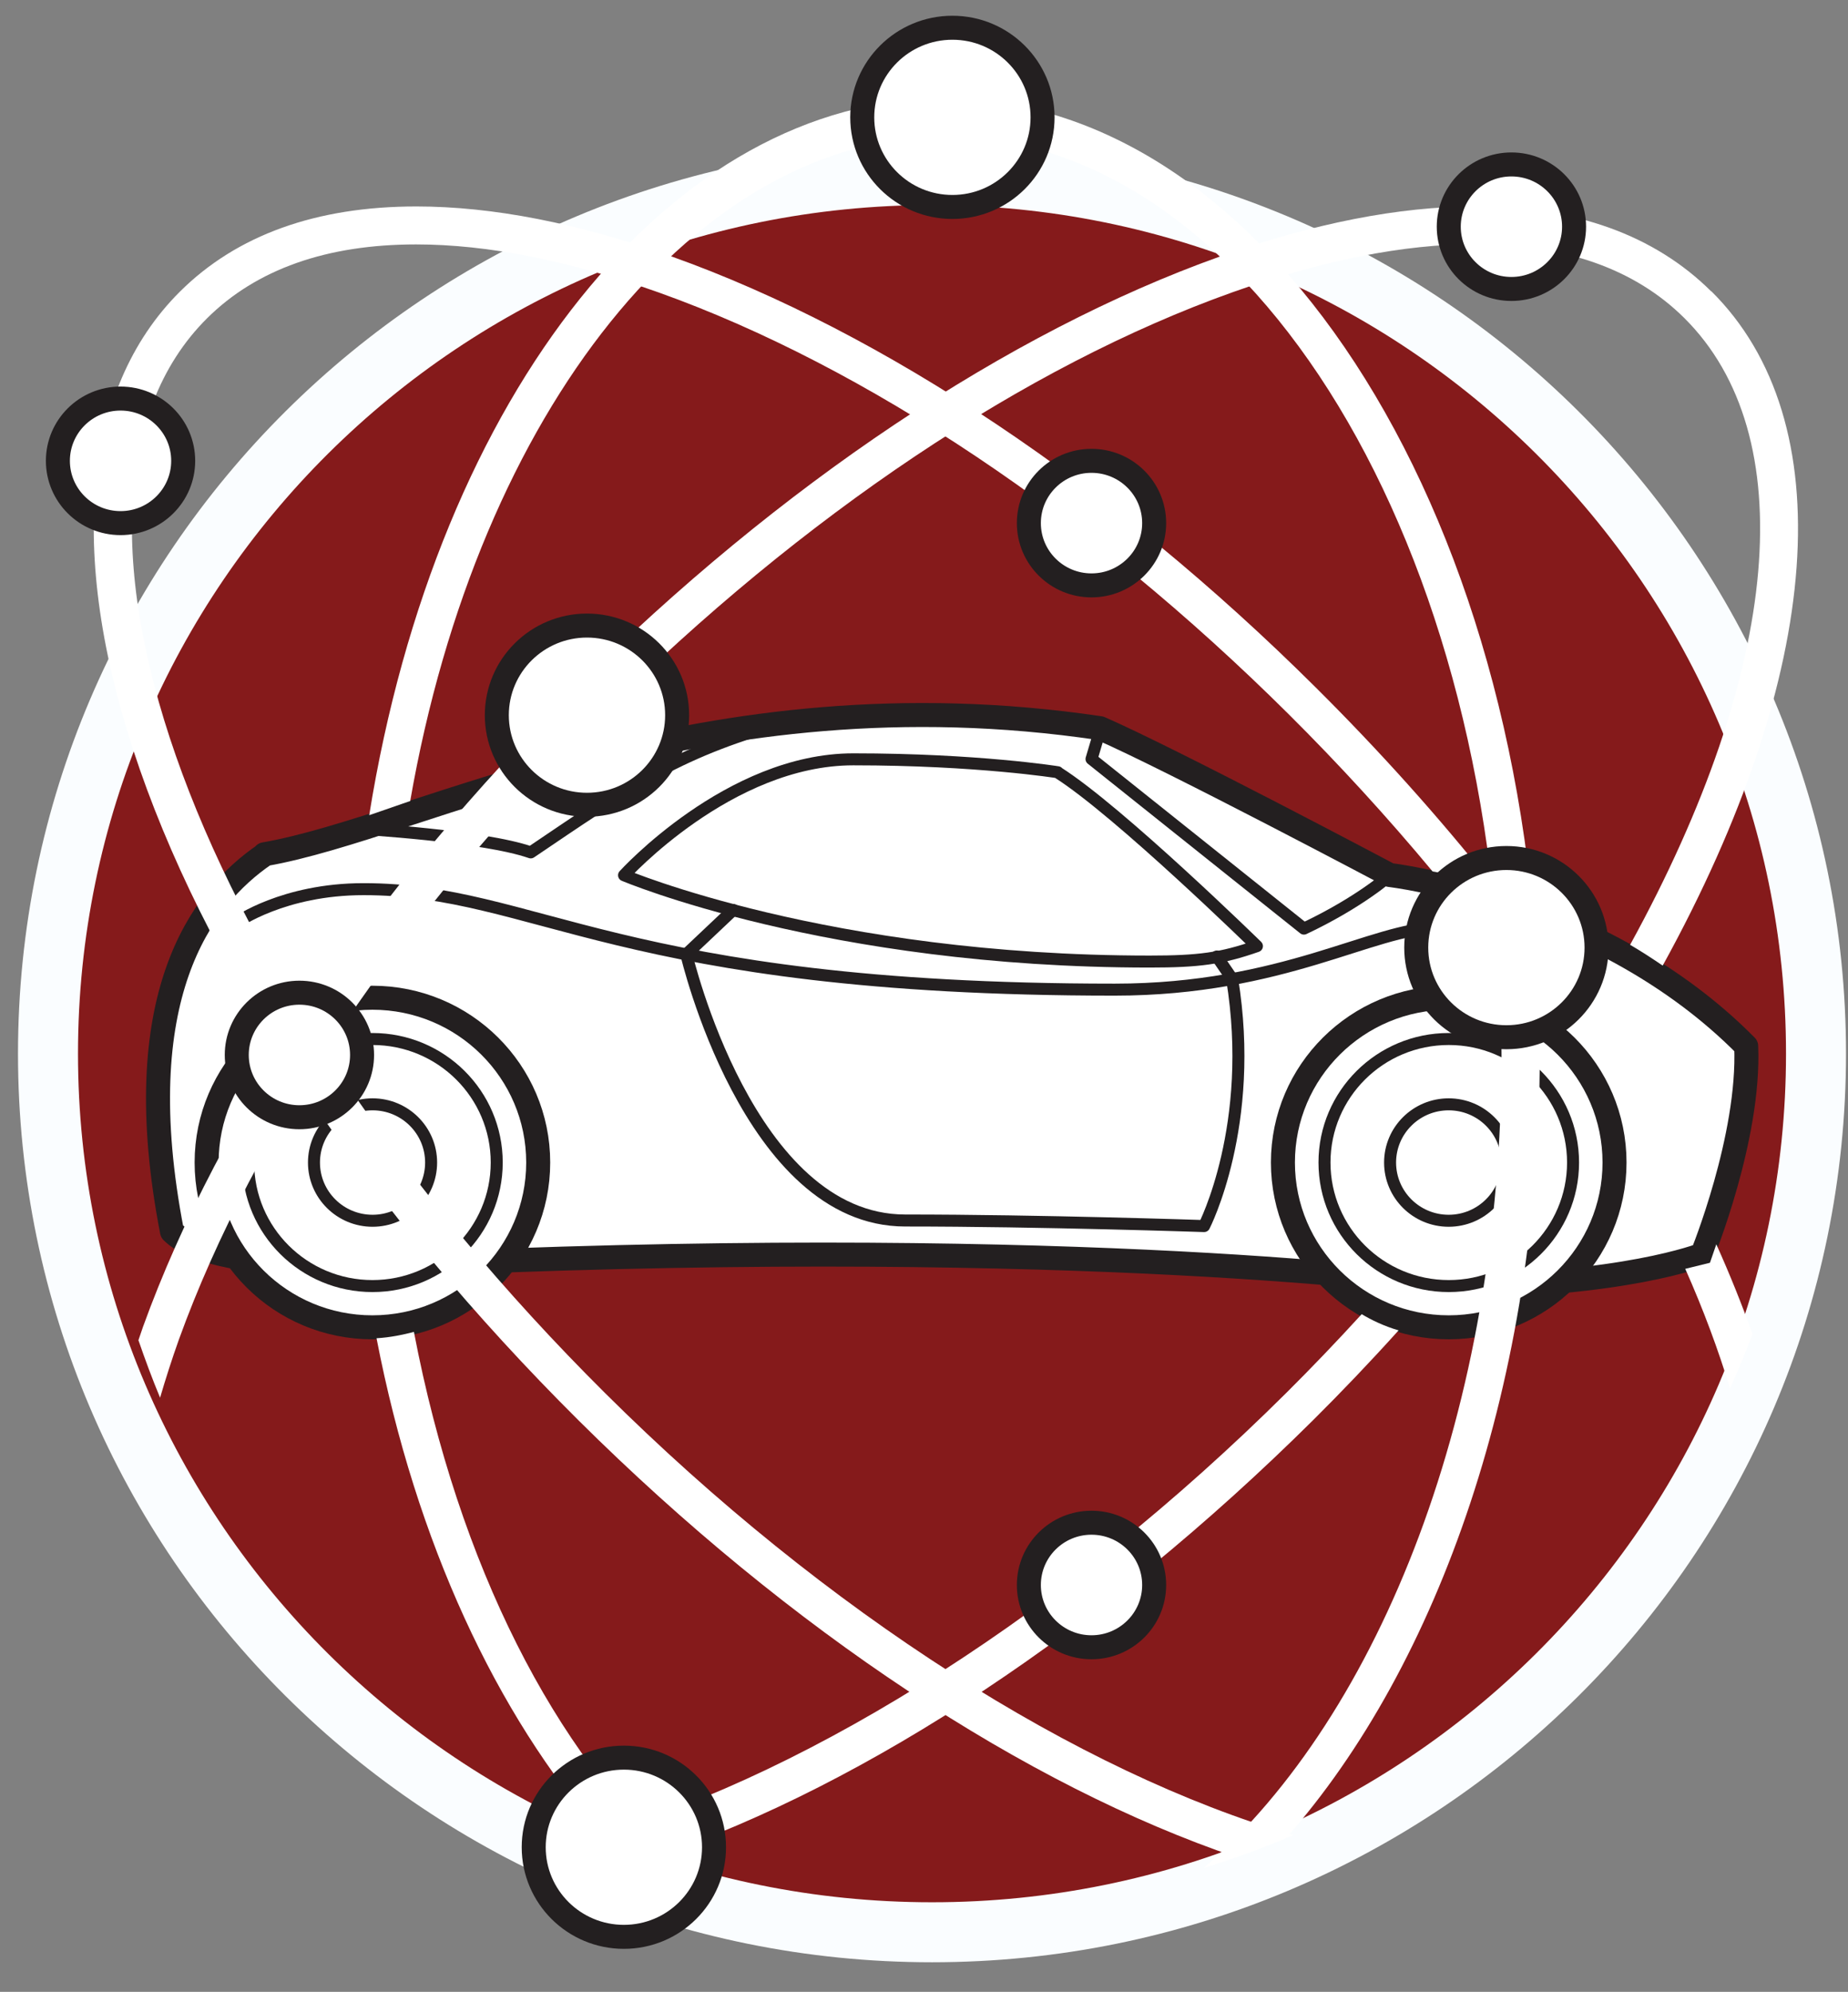
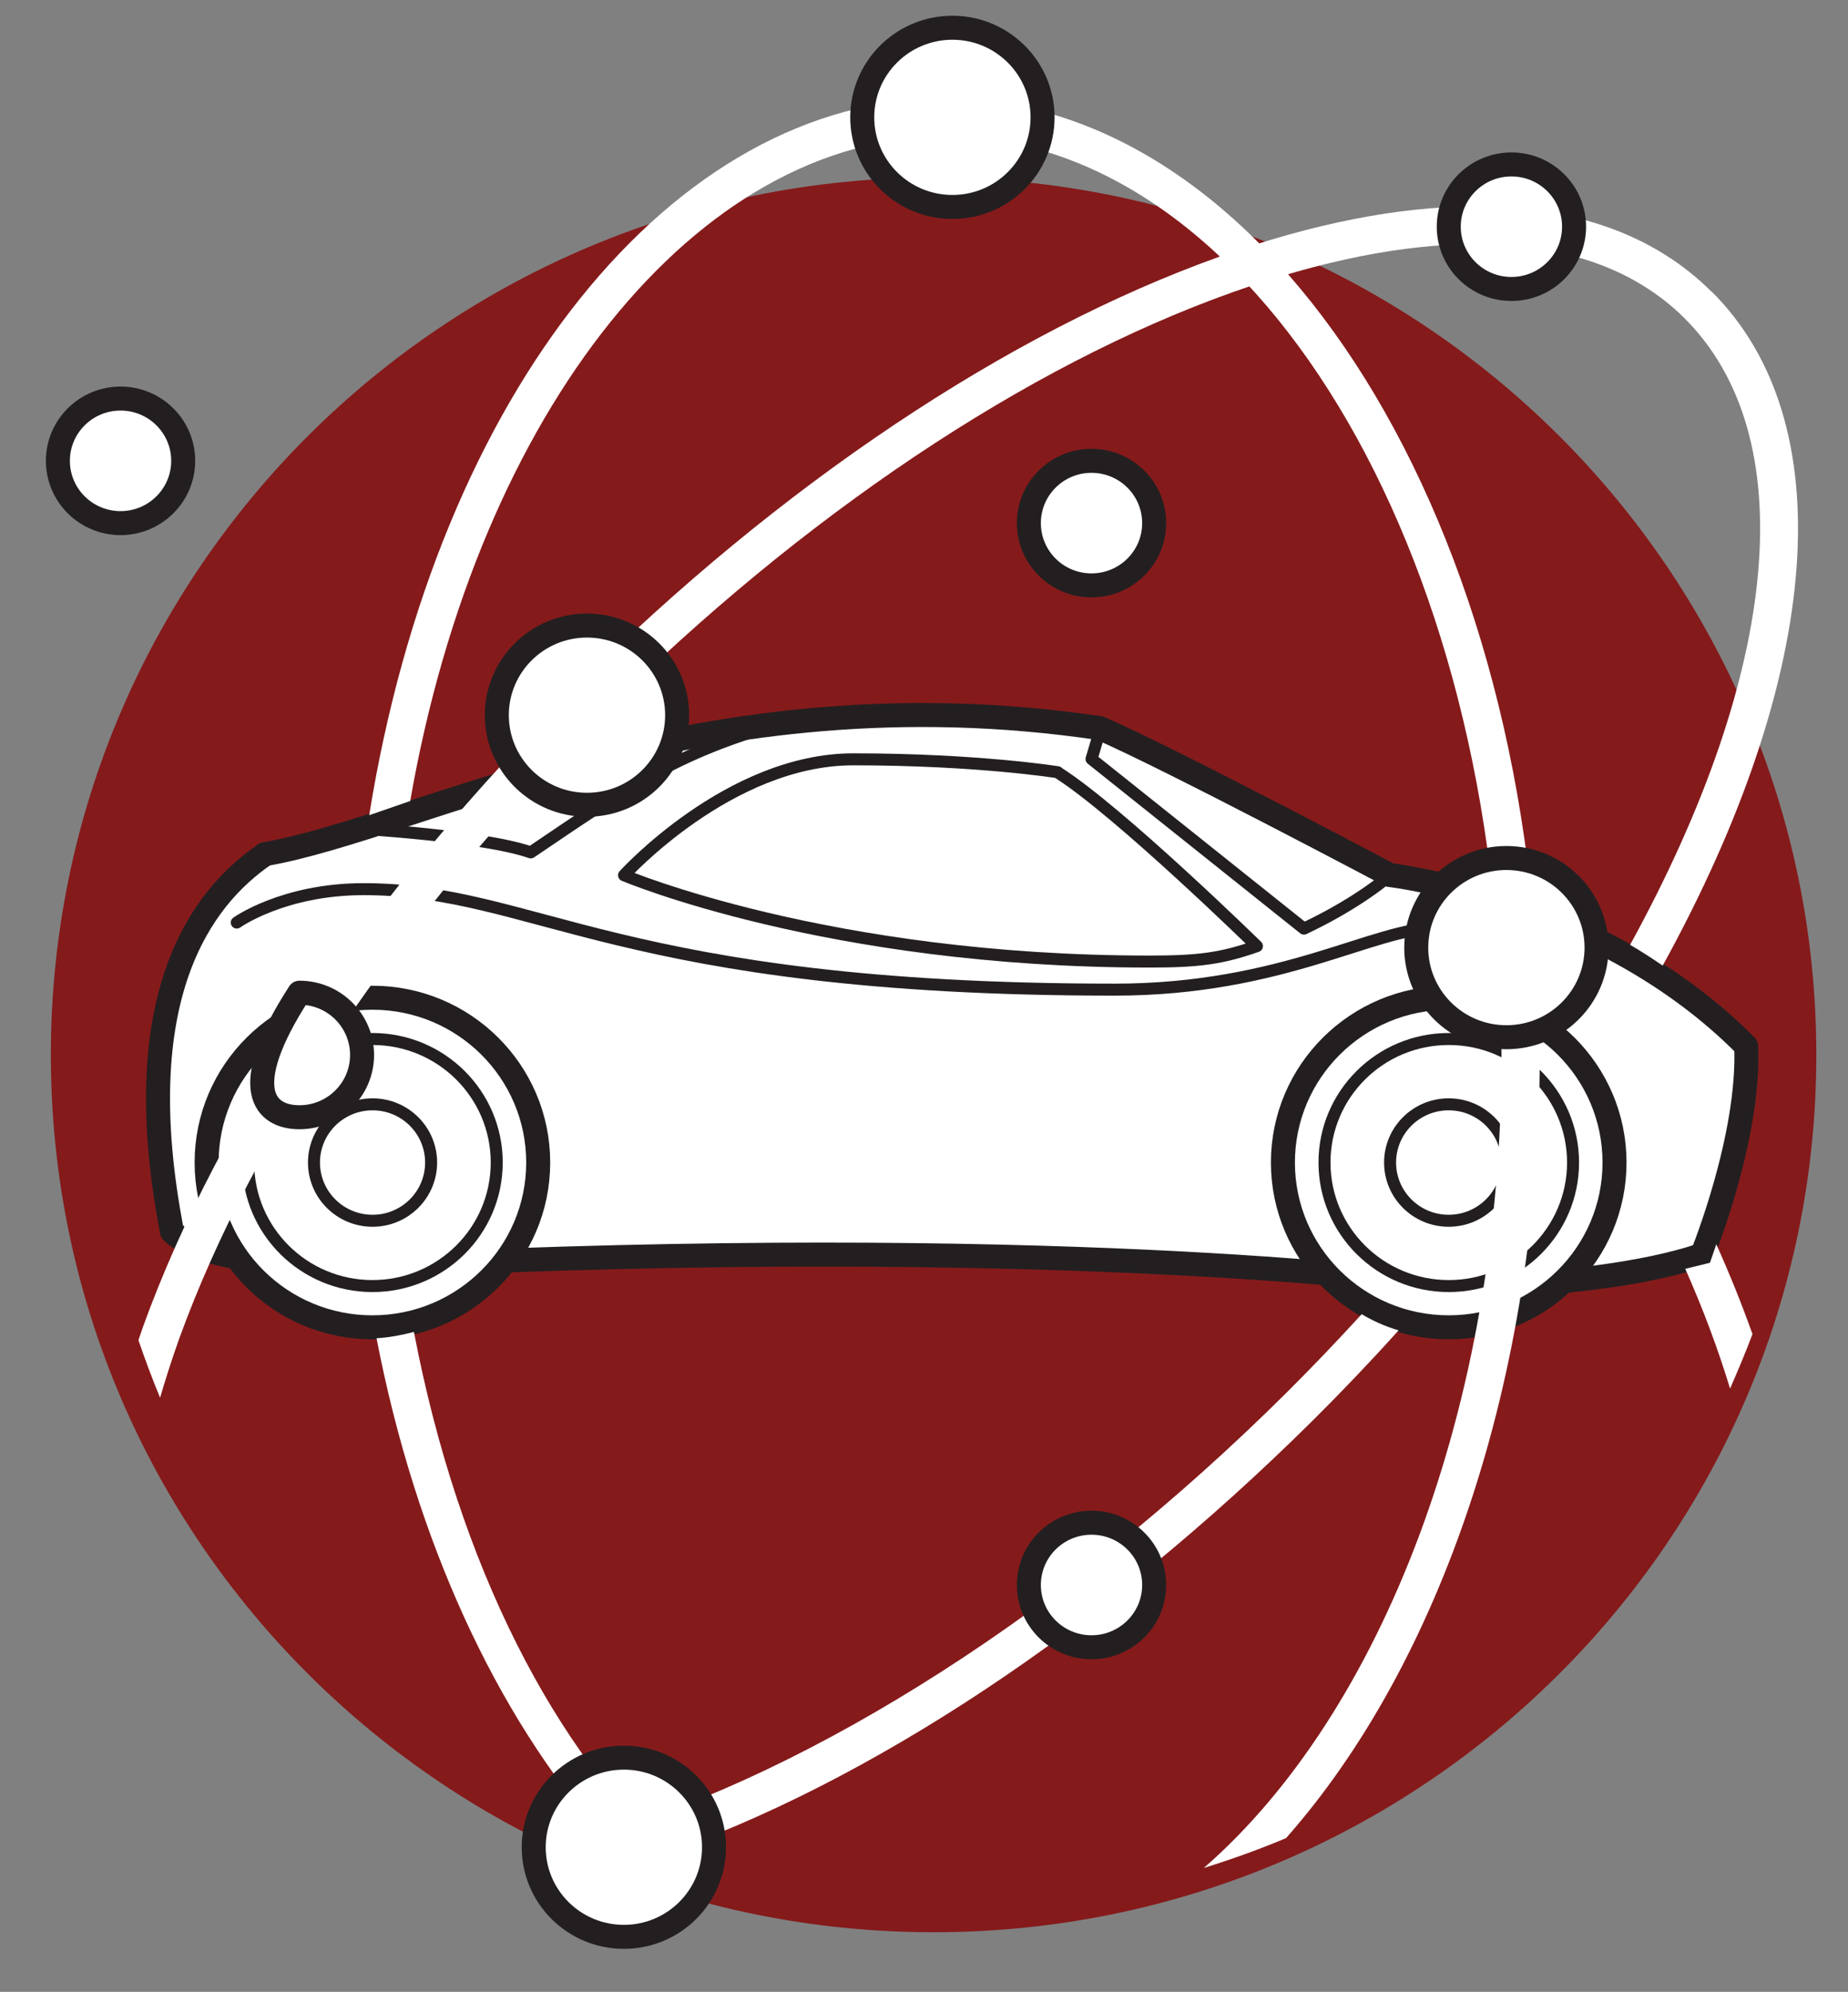
<svg xmlns="http://www.w3.org/2000/svg" width="77" height="83" viewBox="0 0 77 83" fill="none">
  <rect x="0" y="0" width="77" height="83" fill="#808080" stroke="none" />
  <path d="M38.899 80.516C59.213 80.516 75.68 64.148 75.68 43.957C75.68 23.766 59.213 7.398 38.899 7.398C18.586 7.398 2.119 23.766 2.119 43.957C2.119 64.148 18.586 80.516 38.899 80.516Z" fill="#851A1B" />
-   <path d="M38.834 80.517C59.176 80.517 75.667 64.126 75.667 43.906C75.667 23.686 59.176 7.294 38.834 7.294C18.491 7.294 2 23.686 2 43.906C2 64.126 18.491 80.517 38.834 80.517Z" stroke="#FAFDFF" stroke-width="2.5" stroke-miterlimit="10" />
  <path d="M11.03 35.606C8.356 37.431 5.278 41.576 7.167 51.322C9.109 53.253 17.153 52.662 21.058 52.525C46.813 51.597 60.353 53.59 60.353 53.59C67.633 53.59 70.923 52.282 70.923 52.282C70.923 52.282 72.918 47.399 72.758 43.591C66.72 37.473 57.902 36.461 57.902 36.461C57.902 36.461 48.914 31.693 45.836 30.343C29.218 27.875 17.567 34.467 11.019 35.596L11.03 35.606Z" fill="white" stroke="#231F20" stroke-linejoin="round" />
  <path d="M60.364 55.309C64.179 55.309 67.272 52.234 67.272 48.442C67.272 44.65 64.179 41.575 60.364 41.575C56.548 41.575 53.455 44.65 53.455 48.442C53.455 52.234 56.548 55.309 60.364 55.309Z" fill="white" stroke="#231F20" stroke-linejoin="round" />
  <path d="M60.365 53.59C63.225 53.59 65.544 51.285 65.544 48.442C65.544 45.599 63.225 43.295 60.365 43.295C57.505 43.295 55.187 45.599 55.187 48.442C55.187 51.285 57.505 53.59 60.365 53.59Z" stroke="#231F20" stroke-width="0.5" stroke-linecap="round" stroke-linejoin="round" />
  <path d="M60.361 50.869C61.709 50.869 62.802 49.782 62.802 48.443C62.802 47.103 61.709 46.017 60.361 46.017C59.013 46.017 57.92 47.103 57.92 48.443C57.92 49.782 59.013 50.869 60.361 50.869Z" stroke="#231F20" stroke-width="0.5" stroke-linecap="round" stroke-linejoin="round" />
  <path d="M15.517 55.309C19.332 55.309 22.425 52.234 22.425 48.442C22.425 44.65 19.332 41.575 15.517 41.575C11.702 41.575 8.609 44.65 8.609 48.442C8.609 52.234 11.702 55.309 15.517 55.309Z" fill="white" stroke="#231F20" stroke-linejoin="round" />
  <path d="M15.519 53.59C18.379 53.59 20.697 51.285 20.697 48.442C20.697 45.599 18.379 43.295 15.519 43.295C12.659 43.295 10.34 45.599 10.34 48.442C10.34 51.285 12.659 53.59 15.519 53.59Z" stroke="#231F20" stroke-width="0.5" stroke-linecap="round" stroke-linejoin="round" />
  <path d="M15.523 50.869C16.871 50.869 17.963 49.782 17.963 48.443C17.963 47.103 16.871 46.017 15.523 46.017C14.175 46.017 13.082 47.103 13.082 48.443C13.082 49.782 14.175 50.869 15.523 50.869Z" stroke="#231F20" stroke-width="0.5" stroke-linecap="round" stroke-linejoin="round" />
  <path d="M65.545 40.004C65.545 40.004 62.52 38.665 59.878 38.665C57.236 38.665 53.458 41.238 46.444 41.238C25.782 41.238 22.334 37.051 15.149 37.051C11.807 37.051 9.865 38.443 9.865 38.443" stroke="#231F20" stroke-width="0.5" stroke-linecap="round" stroke-linejoin="round" />
  <path d="M44.074 32.179C44.074 32.179 40.731 31.641 35.553 31.641C30.374 31.641 26.002 36.471 26.002 36.471C26.002 36.471 34.47 40.068 47.905 40.068C49.942 40.068 50.897 39.942 52.372 39.425C52.372 39.425 46.61 33.792 44.074 32.189V32.179Z" stroke="#231F20" stroke-width="0.5" stroke-linecap="round" stroke-linejoin="round" />
  <path d="M57.927 36.459C57.927 36.459 56.696 37.577 54.33 38.695L45.48 31.628L45.862 30.341C45.862 30.341 55.274 34.971 57.927 36.459Z" stroke="#231F20" stroke-width="0.5" stroke-linecap="round" stroke-linejoin="round" />
-   <path d="M30.55 37.916L28.597 39.762C28.597 39.762 31.186 50.858 37.713 50.858C43.326 50.858 50.171 51.09 50.171 51.09C50.171 51.09 52.336 46.892 51.338 40.785L50.702 39.857" stroke="#231F20" stroke-width="0.5" stroke-linecap="round" stroke-linejoin="round" />
  <path d="M14.94 34.528C14.94 34.528 20.119 34.823 22.114 35.519C25.997 32.893 28.194 31.332 32.524 30.15C32.524 30.15 25.499 30.709 14.94 34.528Z" stroke="#231F20" stroke-width="0.5" stroke-linecap="round" stroke-linejoin="round" />
  <path d="M54.72 59.17C55.898 57.999 57.097 56.744 58.275 55.436C57.66 55.257 57.14 55.003 56.737 54.761C55.697 55.9 54.636 57.007 53.596 58.041C44.438 67.144 33.974 73.778 25.071 76.415C25.771 76.721 26.557 77.027 27.427 77.333C36.139 74.338 45.902 67.924 54.731 59.159L54.72 59.17Z" fill="white" />
  <path d="M17.249 55.5C16.803 55.616 16.262 55.732 15.689 55.764C17.334 64.276 20.698 71.448 25.049 76.416C25.972 76.817 27.054 77.239 28.274 77.64C23.128 73.041 19.116 65.257 17.249 55.511V55.5Z" fill="white" />
-   <path d="M25.213 58.051C8.213 41.153 0.774 21.07 8.626 13.265C10.685 11.218 13.614 10.185 17.339 10.185C20.321 10.185 23.716 10.86 27.452 12.189C36.068 15.269 45.386 21.503 53.684 29.751C55.785 31.839 57.812 34.054 59.69 36.312C60.391 36.438 61.293 36.618 62.205 36.881C59.945 34.033 57.462 31.27 54.809 28.633C46.341 20.216 36.822 13.845 27.993 10.691C24.109 9.299 20.522 8.603 17.349 8.603C13.179 8.603 9.868 9.794 7.502 12.147C3.374 16.25 2.779 23.327 5.825 32.061C8.902 40.9 15.397 50.52 24.088 59.169C32.949 67.976 42.764 74.41 51.509 77.385C52.379 77.079 53.164 76.773 53.875 76.467C44.94 73.862 34.424 67.206 25.213 58.051Z" fill="white" />
  <path d="M71.306 12.147C68.94 9.794 65.629 8.603 61.469 8.603C58.296 8.603 54.709 9.309 50.825 10.691C41.996 13.845 32.467 20.216 24.01 28.633C15.541 37.05 9.132 46.511 5.959 55.287C5.895 55.477 5.832 55.656 5.768 55.846C6.033 56.616 6.352 57.481 6.67 58.241C6.903 57.45 7.158 56.648 7.455 55.815C10.554 47.25 16.825 37.989 25.124 29.74C33.422 21.492 42.739 15.248 51.356 12.178C55.092 10.849 58.487 10.174 61.469 10.174C65.194 10.174 68.123 11.208 70.181 13.254C75.084 18.127 74.235 27.873 67.921 39.371C68.324 39.603 68.781 39.898 69.279 40.236C75.997 28.032 76.761 17.547 71.306 12.136V12.147Z" fill="white" />
  <path d="M39.366 4.098C28.023 4.098 18.217 16.344 15.384 33.969L17.092 33.378C19.936 17.061 29.073 5.69 39.377 5.69C52.164 5.69 62.564 22.862 62.564 43.968C62.564 58.651 57.534 71.414 50.159 77.838C51.443 77.437 52.589 77.015 53.586 76.593C59.964 69.378 64.156 57.449 64.156 43.968C64.156 21.987 53.034 4.108 39.366 4.108V4.098Z" fill="white" />
  <path d="M45.479 68.641C46.921 68.641 48.09 67.479 48.09 66.046C48.09 64.613 46.921 63.451 45.479 63.451C44.037 63.451 42.869 64.613 42.869 66.046C42.869 67.479 44.037 68.641 45.479 68.641Z" fill="white" stroke="#231F20" stroke-linejoin="round" />
  <path d="M62.975 12.041C64.417 12.041 65.586 10.879 65.586 9.446C65.586 8.013 64.417 6.852 62.975 6.852C61.534 6.852 60.365 8.013 60.365 9.446C60.365 10.879 61.534 12.041 62.975 12.041Z" fill="white" stroke="#231F20" stroke-linejoin="round" />
  <path d="M71.513 51.849L71.248 52.619L70.219 52.872C70.983 54.591 71.598 56.258 72.086 57.861C72.383 57.186 72.744 56.331 73.02 55.593C72.585 54.37 72.086 53.125 71.513 51.849Z" fill="white" />
  <path d="M39.684 8.624C41.758 8.624 43.44 6.952 43.44 4.89C43.44 2.828 41.758 1.156 39.684 1.156C37.609 1.156 35.927 2.828 35.927 4.89C35.927 6.952 37.609 8.624 39.684 8.624Z" fill="white" stroke="#231F20" stroke-linejoin="round" />
  <path d="M62.767 43.221C64.841 43.221 66.523 41.549 66.523 39.487C66.523 37.425 64.841 35.753 62.767 35.753C60.692 35.753 59.01 37.425 59.01 39.487C59.01 41.549 60.692 43.221 62.767 43.221Z" fill="white" stroke="#231F20" stroke-linejoin="round" />
  <path d="M5.023 21.798C6.464 21.798 7.633 20.636 7.633 19.203C7.633 17.77 6.464 16.608 5.023 16.608C3.581 16.608 2.412 17.77 2.412 19.203C2.412 20.636 3.581 21.798 5.023 21.798Z" fill="white" stroke="#231F20" stroke-linejoin="round" />
  <path d="M45.479 24.393C46.921 24.393 48.09 23.231 48.09 21.798C48.09 20.365 46.921 19.203 45.479 19.203C44.037 19.203 42.869 20.365 42.869 21.798C42.869 23.231 44.037 24.393 45.479 24.393Z" fill="white" stroke="#231F20" stroke-linejoin="round" />
-   <path d="M12.475 46.555C13.917 46.555 15.086 45.393 15.086 43.96C15.086 42.527 13.917 41.365 12.475 41.365C11.033 41.365 9.865 42.527 9.865 43.96C9.865 45.393 11.033 46.555 12.475 46.555Z" fill="white" stroke="#231F20" stroke-linejoin="round" />
+   <path d="M12.475 46.555C13.917 46.555 15.086 45.393 15.086 43.96C15.086 42.527 13.917 41.365 12.475 41.365C9.865 45.393 11.033 46.555 12.475 46.555Z" fill="white" stroke="#231F20" stroke-linejoin="round" />
  <path d="M25.995 80.708C28.069 80.708 29.751 79.036 29.751 76.974C29.751 74.912 28.069 73.24 25.995 73.24C23.92 73.24 22.238 74.912 22.238 76.974C22.238 79.036 23.92 80.708 25.995 80.708Z" fill="white" stroke="#231F20" stroke-linejoin="round" />
  <path d="M24.457 33.535C26.532 33.535 28.214 31.863 28.214 29.801C28.214 27.739 26.532 26.067 24.457 26.067C22.383 26.067 20.701 27.739 20.701 29.801C20.701 31.863 22.383 33.535 24.457 33.535Z" fill="white" stroke="#231F20" stroke-linejoin="round" />
</svg>